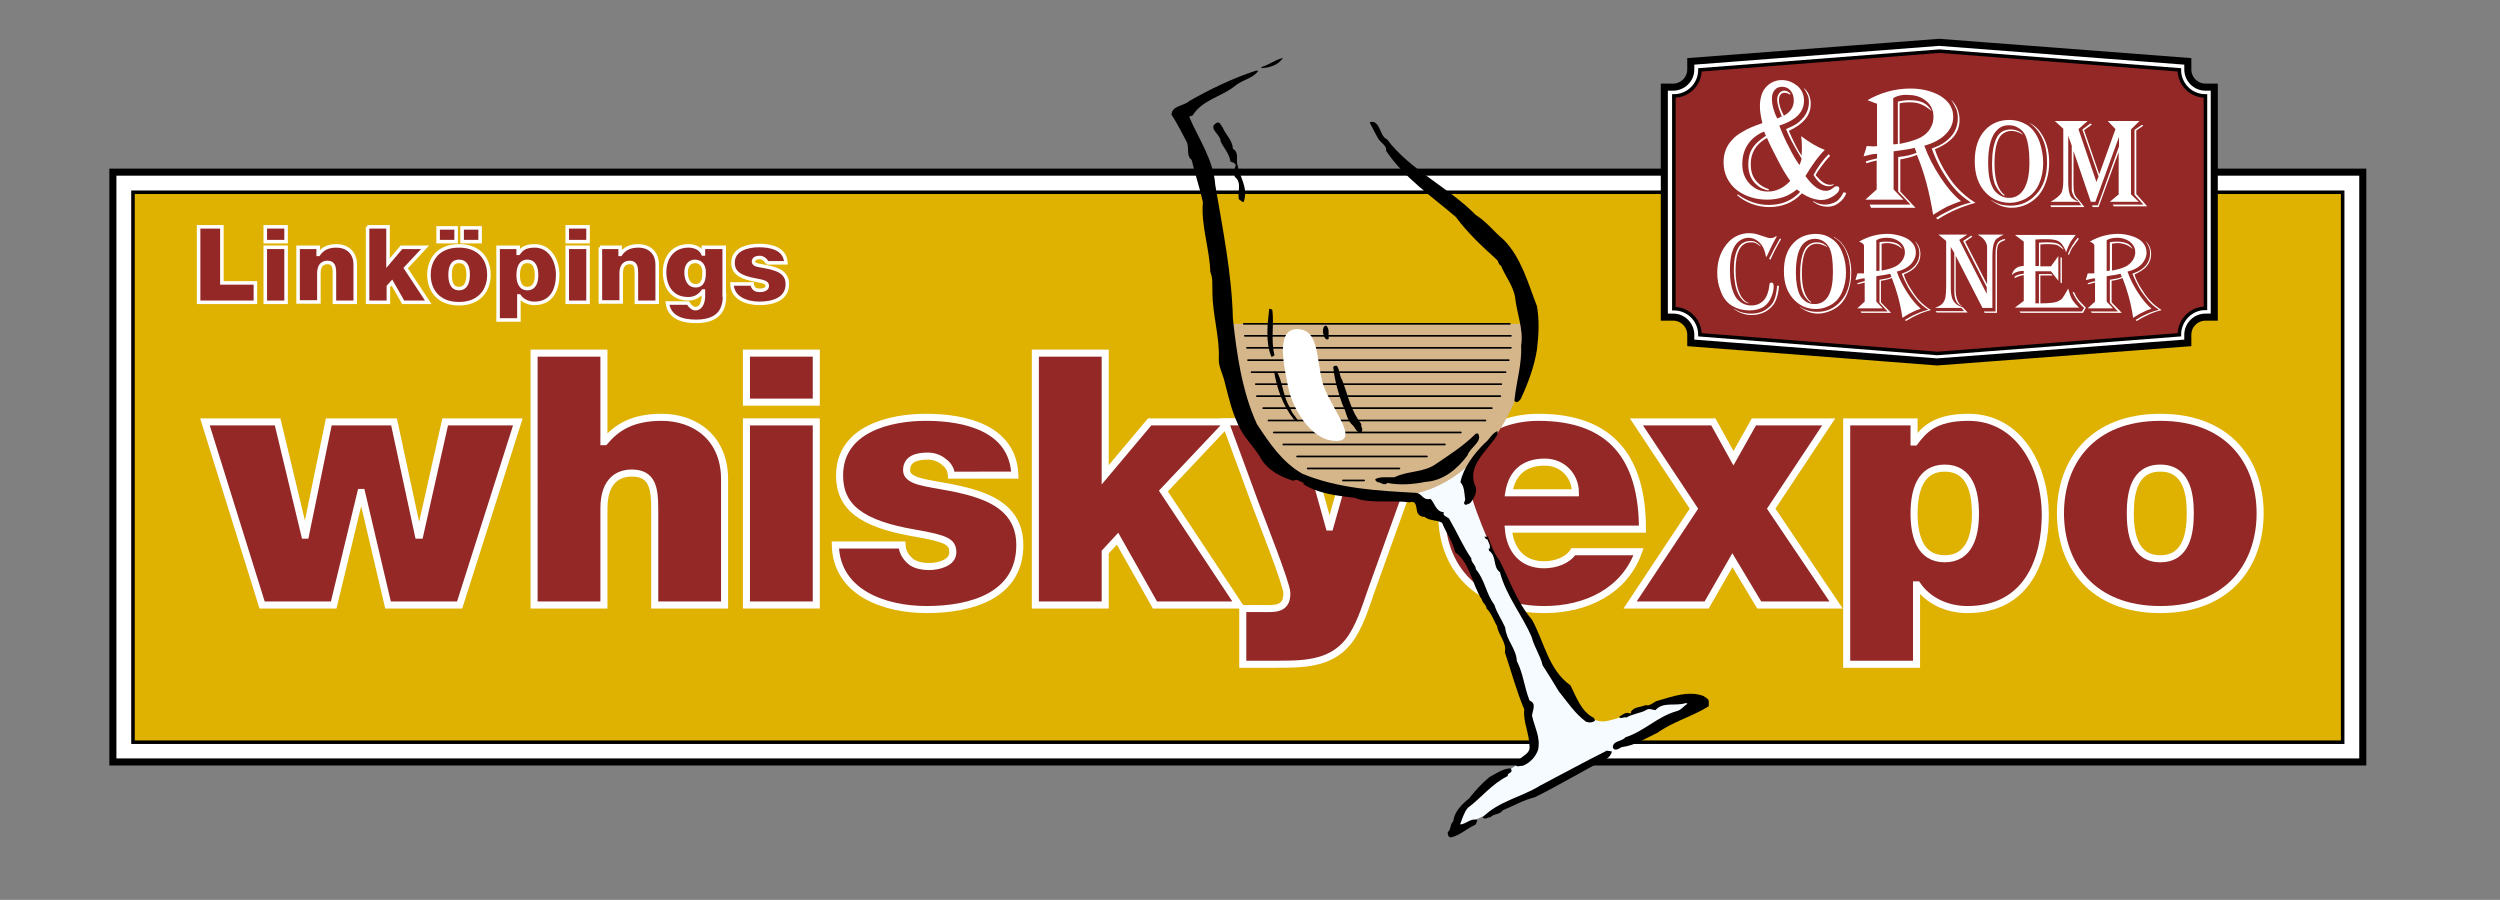
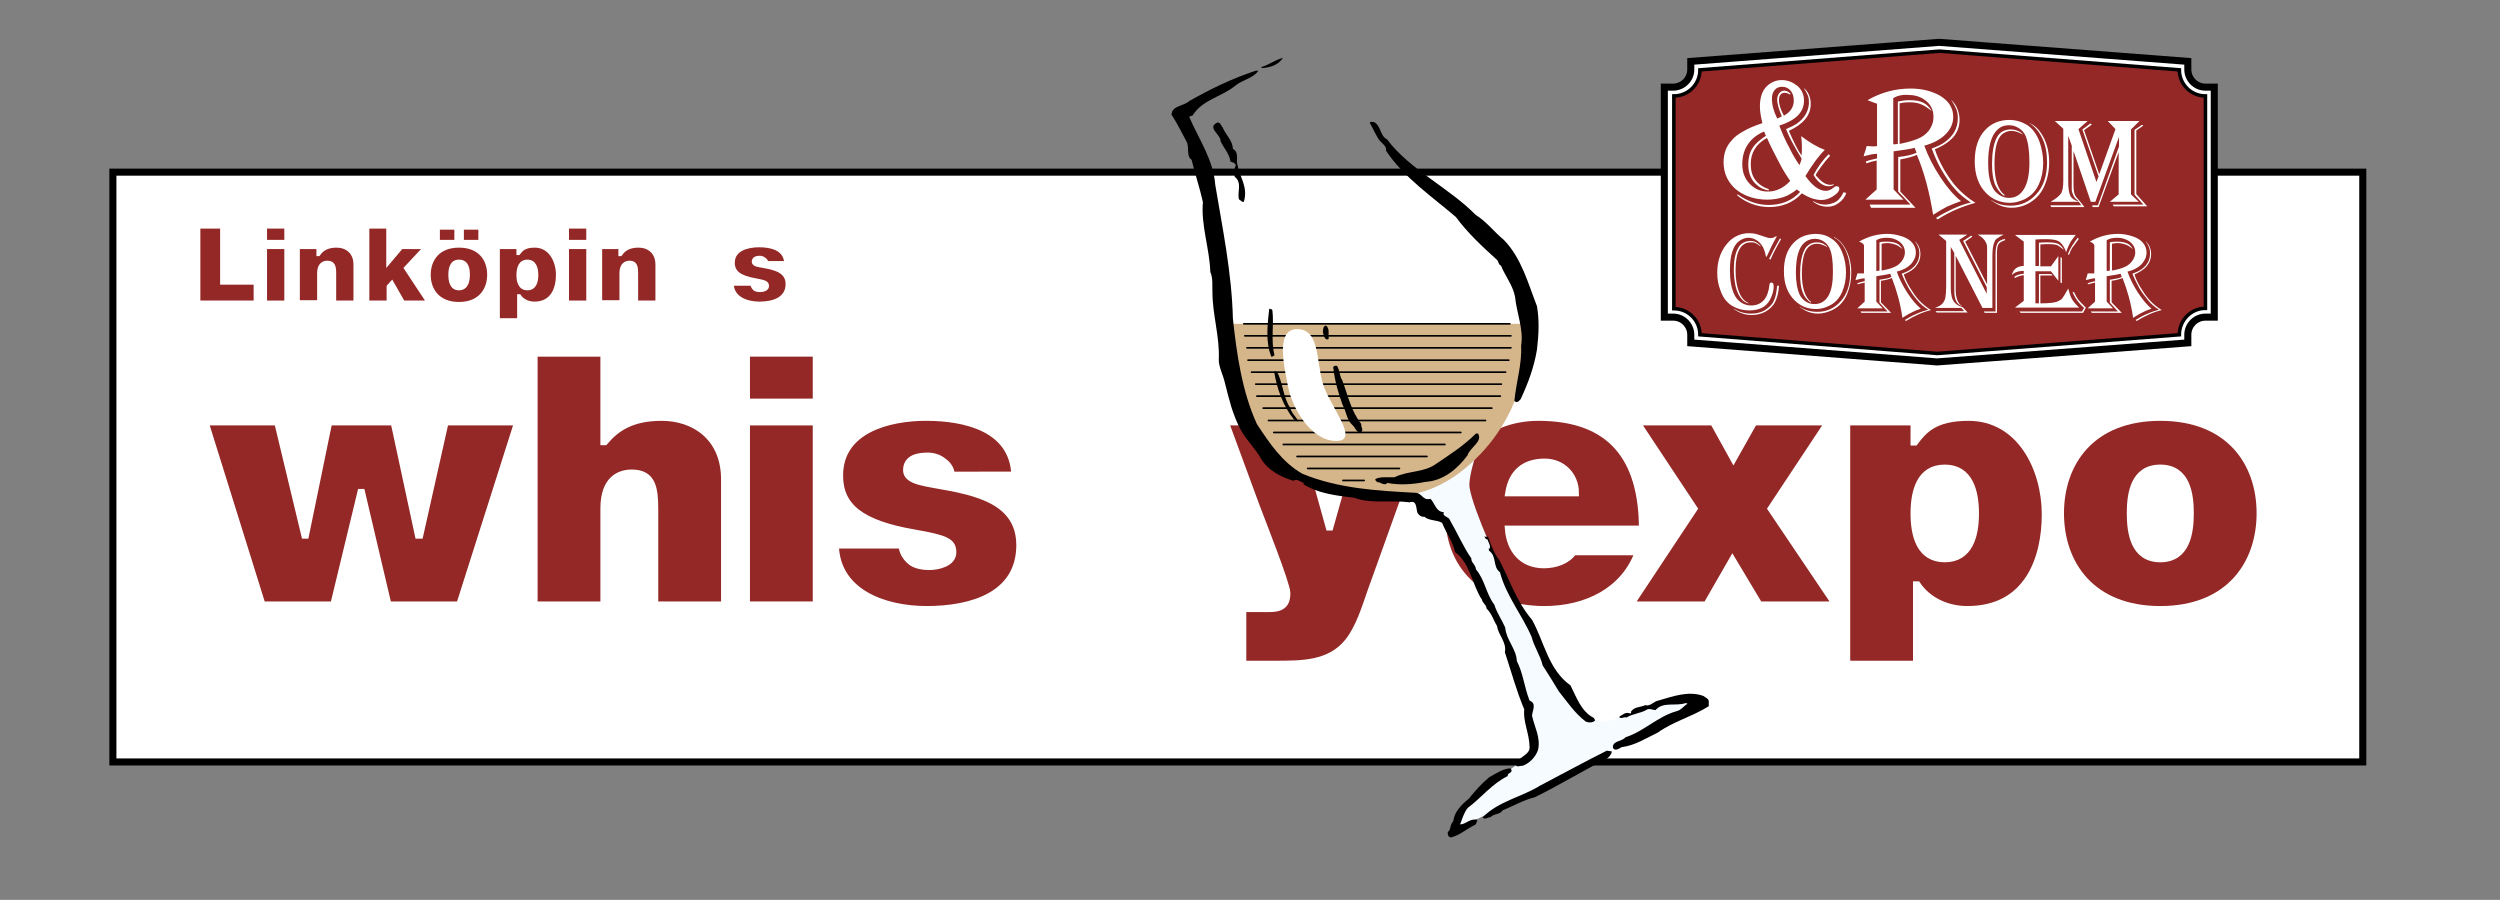
<svg xmlns="http://www.w3.org/2000/svg" x="0px" y="0px" viewBox="0 0 708.7 255.1" style="enable-background:new 0 0 708.7 255.1;" xml:space="preserve">
  <rect x="0" y="0" width="708.7" height="255.1" fill="#808080" stroke="none" />
  <style type="text/css">	.st0{display:none;}	.st1{display:inline;}	.st2{fill:#FFFFFF;stroke:#000000;stroke-width:2;}	.st3{fill:#DFB100;stroke:#000000;}	.st4{fill:#932826;stroke:#FFFFFF;stroke-width:2;}	.st5{fill:#F5FBFF;}	.st6{fill:#D5B58A;}	.st7{fill:none;stroke:#000000;stroke-width:0.482;stroke-linecap:round;}	.st8{fill:#FFFFFF;}	.st9{fill:#932826;stroke:#FFFFFF;}	.st10{fill:#FFFFFF;stroke:#000000;stroke-width:2;stroke-miterlimit:10;}	.st11{fill:#932826;stroke:#000000;}</style>
  <g id="Lager_1" class="st0">
    <g id="Lager_2" class="st1">
      <g id="Lager_3">		</g>
    </g>
  </g>
  <g id="Lager_4">
    <rect x="32" y="48.8" class="st2" width="637.8" height="167.2" />
-     <rect x="37.7" y="54.5" class="st3" width="626.4" height="155.9" />
    <g>
      <path class="st4" d="M130.3,171.5H110l-7.5-31.9h-0.2l-7.7,31.9H74.3l-16.2-51.9h20.6l7.7,32.1h0.2l6.6-32.1h18.5l6.9,32.1h0.4   l7.2-32.1h20.6L130.3,171.5z" />
      <path class="st4" d="M151.4,100.1h19.8v25.1h0.2c3.4-4,7.8-6.9,16.2-6.9c9.3,0,17.8,5.7,17.8,17.6v35.6h-19.8v-27.2   c0-6-0.7-10.2-6.5-10.2c-3.4,0-7.9,1.7-7.9,10v27.4h-19.8V100.1z" />
      <path class="st4" d="M231.4,114h-19.8v-13.9h19.8V114z M211.6,119.6h19.8v51.9h-19.8V119.6z" />
      <path class="st4" d="M269.7,134.7c-0.1-1.7-1-3-2.3-3.9c-1.2-1-2.8-1.5-4.4-1.5c-2.8,0-6,0.6-6,4c0,1.5,1.2,2.2,2.3,2.7   c3.3,1.4,10.8,1.8,17.4,4c6.6,2.1,12.4,6,12.4,14.5c0,14.4-13.8,18.3-26.4,18.3c-12.2,0-25.6-4.9-25.9-18.3h18.9   c0.1,1.8,0.9,3.3,2.4,4.6c1,0.9,2.9,1.5,5.3,1.5c2.6,0,6.7-1,6.7-4s-1.7-3.9-10.9-5.5c-15.1-2.6-21.2-7.4-21.2-16.3   c0-13.1,14.1-16.5,24.5-16.5c11.2,0,24.7,3.1,25.2,16.4H269.7z" />
-       <path class="st4" d="M293.5,100.1h19.8v34.5l12.6-15h22.4l-18.5,19.6l21.4,32.3h-23.8l-10.6-18.8l-3.5,3.8v15h-19.8V100.1z" />
      <path class="st4" d="M388.7,167.5c-1.6,4.6-3.4,10.5-6.5,14.4c-5.2,6.5-13.2,6.4-20.9,6.4h-9v-15.8h4.6c2,0,4.6,0.2,6-0.5   c1.2-0.6,1.9-1.6,1.9-3.9c0-2.5-7.6-21.6-8.7-24.6l-8.8-23.9h21.2l8.3,29.8h0.2l8.4-29.8h20.5L388.7,167.5z" />
    </g>
    <g>
      <path class="st4" d="M427.6,150c0.5,5.9,3.9,10.1,10.1,10.1c3.2,0,6.7-1.2,8.3-3.7h18.5c-4,11.2-14.9,16.4-26.7,16.4   c-16.6,0-29.1-9.8-29.1-27.1c0-15.1,11-27.4,27.4-27.4c20.6,0,29.5,11.5,29.5,31.7H427.6z M446.6,139.7c0-4.8-3.6-8.7-8.7-8.7   c-5.9,0-9.3,3.1-10.2,8.7H446.6z" />
      <path class="st4" d="M480.2,144.2l-16.3-24.6h21.8l5.7,10.3l5.8-10.3h21.2l-16.3,24.6l18.4,27.3h-21.8l-7.6-12.7l-7.3,12.7h-21.7   L480.2,144.2z" />
      <path class="st4" d="M523.5,119.6h19.1v5.7h0.2c2.5-3.3,5.5-7,15.2-7c14.7,0,21.8,14.5,21.8,27.5c0,12.2-4.7,27-22.1,27   c-5.9,0-11.2-2.6-14.2-7h-0.2v22.5h-19.8V119.6z M551.3,158.4c7.1,0,8.7-6.7,8.7-12.8c0-6.2-1.6-12.9-8.7-12.9   c-7.1,0-8.7,6.7-8.7,12.9C542.6,151.7,544.2,158.4,551.3,158.4z" />
      <path class="st4" d="M612.4,172.8c-19.5,0-28.3-12.9-28.3-27.3c0-14.4,8.8-27.2,28.3-27.2s28.3,12.8,28.3,27.2   C640.7,159.9,631.9,172.8,612.4,172.8z M612.4,132.7c-7.5,0-8.5,7.3-8.5,12.8s1,12.9,8.5,12.9s8.5-7.4,8.5-12.9   S619.9,132.7,612.4,132.7z" />
    </g>
    <g>
      <path class="st5" d="M396.1,140c0,0,6.9-0.3,12.4-3.3c5.4-3,9.6-6.9,9.6-6.9s-1.9,5.9-1.5,8.4c0.9,6.3,9.7,25,9.7,25l5.4,10.9   l5.1,9.6l3.9,8.4l7.8,10c0,0,3.6,2.7,6.3,2.4c2.7-0.3,7.4-2.2,7.4-2.2l7.7-2.9l8.7-1.2l1.8,1.5L461.2,210l-6,3.6l-31.7,16.3   l-6.3,3l-4.8,2.4l2.1-5.7l3.3-3.3l4.5-4.8l4.8-2.7l3.9-2.7c0,0,3.3-1.8,3.6-3.9c0.3-2.1-0.6-6.3-0.6-6.3l-0.6-4.8l-1.8-4.8   l-3.3-10.2l-1.5-4.5l-2.1-5.1l-7.2-14.8l-3.3-5.4l-3.9-8.1l-4.5-2.7l-3.6-3.9L396.1,140z" />
      <path class="st6" d="M346.9,91.8h86.8c0,0,1.1,21.3-14.2,37.1c-15.1,15.7-30.9,13.8-51.3,6c-2.5-0.9-5.1-2.3-7.1-4.2   c-1.6-1.6-1.5-3.7-2.9-5.4c-0.6-0.8-1.2-1.7-1.8-2.5c-1-1.3-2.6-2-3.5-3.5c-0.9-1.5-1.4-3.5-2-5.2   C348.5,106.3,346.9,91.8,346.9,91.8z" />
      <g>
        <path d="M363.7,16.4c-1.3,2-3.6,2.8-6.1,2.9l0-0.3C359.7,18.4,361.4,17,363.7,16.4z" />
        <path d="M356.7,20.1c-1.5,2.1-4.4,2.5-6.4,4.1c-3.8,3.2-9.4,4-12.2,8.5l-1,0.4c2.6,6.1,6.9,12.2,7.4,19.3c2,12,4.7,25,5,37.9    c1.1,10.2,2.6,20.7,6.8,29.9c3.5,5.3,7.1,10.8,12.9,14.1c10.2,4.2,21,4.8,32.1,5.4c1.9,0.1,2,2.3,4.2,1.7    c1.2,1.1,1.5,3.7,3.8,3.8c-0.5,1.3,1.4,1.2,1.7,2.2c2.1,3.6,3.8,7.6,6.1,10.9c-0.1,1.2,1.2,1.7,1.3,3.1c2.6,3.1,2.8,6.8,5.2,10    c0.8,2.5,2.1,4.2,3.1,6.5c0.3,3.6,3.1,5.9,3.3,9.5c1.8,3.5,2.1,7.4,3.6,11.2c2.1,0.8,0.8,2.8,0.7,4.3c0.7,3.2,2.5,6.2,1.7,9.7    c-0.7,2-2.4,3.8-4.4,4.5c-0.6-0.1-1.4,0.4-1.9-0.1c0.3-2.5,4.2-2.8,3.9-5.4c-0.1-3.8-1.9-7.1-1.5-10.5    c-2.2-5.2-3.7-10.8-5.5-16.2c0.6-2.8-1.9-4.9-2.2-7.4c-1-1.6-1.5-3.6-3-5c0-1-1.1-1.5-1.3-2.5c-2.8-4.2-3.2-10.2-7.6-13.5    c-0.7-3.1-2.6-5.5-3.7-8.3c-1.6-0.9-3.6-0.5-5-1.7c-0.8,0.1-1.6-0.4-2-1.2c-0.4-1.2-0.1-3.6-2.2-2.9c-5-0.7-11.1,0.5-15.7-1.3    c-5.1-0.6-10.3-1.2-14.5-3.9l0.3-0.3c-1.1-0.2-2.1-1.4-3-0.6c-3.4-1-7.3-2.9-9.3-6.4c-1.6-2.9-4.1-5.1-5.7-8.1    c-1.1-2-1.9-4.2-2.6-6.3c-0.7-2.3-1.3-4.7-1.9-7.1c-0.4-1.9-1.8-4.6-1.7-6.5c0.3-6.4-1.8-12.7-1.8-19.1c-0.1-1.9,0.2-3.9-0.6-5.7    c-0.2-6.6-2.7-13.3-2.1-19.8c-0.9-4.1-2.2-7.8-3.2-12c-1.5-1-0.7-3.3-1.3-4.9c-1.4-2.6-2.7-5.3-4.4-7.9c0.1-2.6,3.5-2.4,5.1-3.9    c6-3.4,12.2-6.4,18.9-8.6L356.7,20.1z" />
        <path d="M346.6,36.1c0.8,2.1,2.8,3.6,2.9,6.1c1.7,0.9,1,2.9,1.2,4.1c0.7,4,3.2,6.7,1.9,10.9c-0.6,0.2-0.9-0.5-1.4-0.7    c-0.5-2.2,1-4.7-1.2-6.4c-0.1-1.1-0.2-2.2,0.3-3.1c0-0.8-0.9-1-1.5-1.2c-0.3-2.3-1.9-3.8-2.8-5.8c0.1-1.9-4.1-3.9-0.8-5.3    C346.1,34.8,346.2,35.8,346.6,36.1z" />
        <path d="M393.2,39.5c6.3,8.5,17.8,13.9,25.1,21.4c3.2,2,5.1,4.7,8,7.1c5,5.1,6.9,12.4,9.4,18.8c0.7,4.1,0.5,8,0,12.3    c-0.8,4.9-2.5,9.5-4.6,14c-0.4,0.5-0.9,1.1-1.5,0.8l-0.3-0.3c0.5-5.2,2.2-10.5,1.9-15.6c0.8-4.5-1.3-9.4-1.7-13.8    c-0.6-3.3-2.8-5.9-4-8.9c-0.8-0.3-0.6-1.2-1.2-1.7c-4.2-3.8-8.2-7.5-11.6-12.1c-6.4-5.5-14.9-11.3-19.8-18.8    c0.4-1.4-1.8-2.4-2.3-3.6c-0.8-1.3-1.5-2.9-2.2-4.1c-0.3-0.7,0.8-0.4,1.1-0.4C391.5,35.6,391.2,38.6,393.2,39.5z" />
        <path d="M360.7,88c0.5,4.1-0.5,8.5,0.6,12.7c-0.3,0.2-0.6,0.5-0.9,0.4c-1.7-4.1-1.1-9.1-0.6-13.6C360.1,87.7,360.6,87.5,360.7,88    z" />
        <path d="M376.7,96c-1.1,0.9-1.5-1.1-1.7-1.9c0.1-0.6,0-1.7,0.9-1.8C377.1,93.2,376.4,95,376.7,96z" />
        <path d="M362.4,106.2c1.3,2.9,1.5,6.8,3.4,9.5c0.3,1.5,1.7,2.4,2.2,3.8l-1.2-0.6c-3-3.7-4.8-8.6-5.6-13.5    C361.7,105,362.2,105.7,362.4,106.2z" />
        <path d="M380.5,107.8c1.6,4.2,2.5,8.8,5.4,12.4c-0.2,0.9,0.8,1.6-0.1,2.4c-1.3,0.1-1.6-1.4-2.4-2.1c-1.7-1.5-1.7-3.8-2.8-5.7    c-1.2-3.3-2.2-6.8-2.6-10.3c-0.3-0.7,0.5-0.9,1-0.8C379.8,104.9,379.7,106.6,380.5,107.8z" />
-         <path d="M424.5,123.2c-2.8,4.7-9.1,8.9-6.1,15c0.2,1.8-0.6,3.1-1.6,4.4c-0.5,0.2-0.9,0.5-1.4,0.5c-0.9-0.5,0.2-1.1-0.1-1.8    c-0.2-1.7-0.2-3.4-1.3-4.6c0.8-4,3.7-7.9,6.8-11c1.5-1.1,2-2.8,3.7-3.5L424.5,123.2z" />
        <path d="M419,122.9c1.4,2.3-2.3,3.9-3,6.2c-2.9,3.9-6.9,7.2-11.9,7.5c-3.4,0.7-7.4,1-10.8,0.3c-0.9,1-1.9-0.3-2.8-0.2    c-0.3-0.3-0.7-0.4-0.6-0.9c1.5-0.8,3.7-0.4,5.4-0.5c3.8-1.9,8.4-1.3,11.8-3.8c4-2.7,7.9-5.2,11.3-8.6L419,122.9z" />
        <path d="M421.3,152.3c0.1-0.2,0.3-0.2,0.5-0.2c0.9,2.4,1.7,4.8,3.3,6.8c2.9,5.6,4.9,11.8,9.2,16.8c3.5,6.3,4.6,14.1,10.9,18.6    c1.7,3.3,3,7.4,6.6,9.2l0.4,0.7c-0.6,0.7-1.7,0.7-2.6,0.4c-3.2-2.4-5.2-5.5-7.7-8.6c-1.5-2.5-3-4.9-4.6-7.4    c-0.6-2.7-2.4-5.2-3.1-8c-2.7-6.3-7.2-11.6-9-18.4c-2.1-1.5-0.8-4.5-3.1-6.1l-0.1-0.7c0.1,0.1,0.1,0.2,0.3,0.1    c0.3-1-0.4-1.9-0.7-2.7c-0.3,0.3-0.6-0.3-0.8-0.7C421.1,152,421.1,152.2,421.3,152.3z" />
        <path d="M484.4,198.7l0,1.5c-4.6,2.9-10,4.3-14.5,7.5c-3.4,1.6-6.3,3.6-10.2,4.1c-0.8,0.5-2.2,1.3-2.5,0c0.1-1.9,2.5-1.5,3.6-2.8    c5.3-1.7,9.1-5.9,14.5-7.4c1.3-0.3,2-1.5,3.1-2.1l-0.5-0.2c-3,1-6.4-0.5-8.6,2c-0.8,0-1.7-0.6-2.5-0.1c-1.6,1-4,1.1-5.7,2.2    c-0.8-0.3-1.7,0.6-2.1-0.2c0.7-0.4,1.9-1.6,3.2-0.9l0.2-0.3l-0.1-0.2c1-1.5,2.5-1.2,4.1-1.9c1.5,0.4,2.4-1.1,3.7-1.3    c3.9-1.1,8.5-2.9,12.8-1.3C483.5,197.8,484.2,197.9,484.4,198.7z" />
        <path d="M456.9,213c0,0.7-0.6,1.5-1.3,2c-6.9,3.5-13.6,7.6-20.5,11c-3.3,0.8-6.1,2.5-9.1,3.7c-0.8,1.3-2.6,0.9-3.5,2    c-0.6-0.2-1.6,0.9-2.2,0c4.5-4.6,11-5.7,16.3-9c6.3-3.3,12.5-6.7,18.9-9.9L456.9,213z" />
        <path d="M428.5,218.3c0.1,1-1.2,0.7-1.1,1.7c-4.5,2.2-7.5,6.2-11.3,9c-1.1,1.3-1.6,3.2-2.2,4.7c1.7,0,2.8-1.8,4.9-1.3    c-0.2,0.5-0.2,1.4-1,1.6c-2.2,1.1-4.2,2.9-6.5,3.4c-0.8-0.1-0.9-0.8-0.9-1.5c1-0.7,0.6-2.3,1.6-3.1c0.2-2.6,2.4-4.8,4.4-6.4    c1.7-2.1,3.5-4.2,5.8-6.1c1.9-1,3.8-2.4,6-2.5L428.5,218.3z" />
      </g>
      <line class="st7" x1="352.6" y1="91.8" x2="428" y2="91.8" />
      <line class="st7" x1="352.9" y1="95.2" x2="428.3" y2="95.2" />
      <line class="st7" x1="353.5" y1="98.6" x2="428.3" y2="98.6" />
      <line class="st7" x1="353.8" y1="102.1" x2="427.7" y2="102.1" />
      <line class="st7" x1="354.8" y1="105.5" x2="426.8" y2="105.5" />
      <line class="st7" x1="356" y1="108.9" x2="425.6" y2="108.9" />
      <line class="st7" x1="356.3" y1="112.3" x2="425.3" y2="112.3" />
      <line class="st7" x1="358.1" y1="115.7" x2="422.9" y2="115.7" />
      <line class="st7" x1="359.6" y1="119.2" x2="421.1" y2="119.2" />
      <line class="st7" x1="361.1" y1="122.6" x2="414.1" y2="122.6" />
      <line class="st7" x1="363.8" y1="126" x2="409.6" y2="126" />
      <line class="st7" x1="367.7" y1="129.4" x2="404.5" y2="129.4" />
      <line class="st7" x1="370.7" y1="132.8" x2="396.7" y2="132.8" />
      <line class="st7" x1="380.7" y1="136.2" x2="386.7" y2="136.2" />
      <path class="st8" d="M367.7,93.3c6.3,0,5.4,8.4,7.2,15.1c1.8,6.6,10.9,16.6,3.9,16.6c-7.2,0-12.4-9.3-13.6-15.1   C364.1,104.2,361.4,93.3,367.7,93.3z" />
    </g>
    <g>
      <path class="st9" d="M56.3,64.3h6.6v15.9h9.5v5.5H56.3V64.3z" />
      <path class="st9" d="M81.1,68.5h-5.9v-4.2h5.9V68.5z M75.2,70.1h5.9v15.6h-5.9V70.1z" />
      <path class="st9" d="M84.5,70.1h5.7v2h0.1c1.1-1.6,2.7-2.4,5.1-2.4c2.8,0,5.3,1.7,5.3,5.3v10.7h-5.9v-8.2c0-1.8-0.2-3.1-2-3.1   c-1,0-2.4,0.5-2.4,3v8.2h-5.9V70.1z" />
      <path class="st9" d="M104.1,64.3h5.9v10.3l3.8-4.5h6.7L115,76l6.4,9.7h-7.1l-3.2-5.6l-1,1.1v4.5h-5.9V64.3z" />
      <path class="st9" d="M130.1,86.1c-5.9,0-8.5-3.9-8.5-8.2c0-4.3,2.6-8.2,8.5-8.2s8.5,3.8,8.5,8.2C138.6,82.2,136,86.1,130.1,86.1z    M124.2,64.6h5.1v3.9h-5.1V64.6z M130.1,74.1c-2.2,0-2.5,2.2-2.5,3.8s0.3,3.9,2.5,3.9s2.6-2.2,2.6-3.9S132.4,74.1,130.1,74.1z    M131,64.6h5.1v3.9H131V64.6z" />
      <path class="st9" d="M141.2,70.1h5.7v1.7h0.1c0.8-1,1.6-2.1,4.6-2.1c4.4,0,6.5,4.3,6.5,8.2c0,3.7-1.4,8.1-6.6,8.1   c-1.8,0-3.4-0.8-4.3-2.1h-0.1v6.8h-5.9V70.1z M149.5,81.8c2.1,0,2.6-2,2.6-3.8c0-1.9-0.5-3.9-2.6-3.9c-2.1,0-2.6,2-2.6,3.9   C146.9,79.8,147.4,81.8,149.5,81.8z" />
      <path class="st9" d="M166.7,68.5h-5.9v-4.2h5.9V68.5z M160.8,70.1h5.9v15.6h-5.9V70.1z" />
      <path class="st9" d="M170.1,70.1h5.7v2h0.1c1.1-1.6,2.7-2.4,5.1-2.4c2.8,0,5.3,1.7,5.3,5.3v10.7h-5.9v-8.2c0-1.8-0.2-3.1-1.9-3.1   c-1,0-2.4,0.5-2.4,3v8.2h-5.9V70.1z" />
-       <path class="st9" d="M205.4,83.7c0,3.1-0.8,7.4-8.1,7.4c-3.7,0-7.6-1-8.1-5.2h5.9c0.1,0.1,0.2,0.4,0.3,0.5c0.4,0.5,1,1.1,1.7,1.1   c1.9,0,2.3-2.3,2.3-3.6v-1.4h-0.1c-1,1.4-2.4,2.2-4.2,2.2c-4.6,0-6.7-3.4-6.7-7.6c0-4,2.3-7.4,6.8-7.4c1.7,0,3.4,0.7,4.1,2.3h0.1   v-1.9h5.9V83.7z M197.2,81c2.2,0,2.4-2.1,2.4-3.8c0-1.7-0.8-3.1-2.6-3.1c-1.7,0-2.5,1.4-2.5,3.1C194.5,78.9,195.1,81,197.2,81z" />
      <path class="st9" d="M217.4,74.7c0-0.5-0.3-0.9-0.7-1.2c-0.4-0.3-0.8-0.5-1.3-0.5c-0.8,0-1.8,0.2-1.8,1.2c0,0.4,0.4,0.7,0.7,0.8   c1,0.4,3.2,0.5,5.2,1.2c2,0.6,3.7,1.8,3.7,4.3c0,4.3-4.1,5.5-7.9,5.5c-3.7,0-7.7-1.5-7.8-5.5h5.7c0,0.5,0.3,1,0.7,1.4   c0.3,0.3,0.9,0.4,1.6,0.4c0.8,0,2-0.3,2-1.2s-0.5-1.2-3.3-1.7c-4.5-0.8-6.4-2.2-6.4-4.9c0-3.9,4.2-4.9,7.4-4.9   c3.4,0,7.4,0.9,7.6,4.9H217.4z" />
    </g>
    <g>
      <g>
        <path class="st10" d="M479.3,97.2v-2.3c0-2.7-2.2-5-5-5h-2.5V24.7h2.5c2.7,0,5-2.2,5-5v-2.3l70.4-5.4l70.5,5.4v2.3    c0,2.7,2.2,5,5,5h2.5v65.2h-2.5c-2.7,0-5,2.2-5,5v2.3l-71.1,5.4L479.3,97.2z" />
        <path class="st11" d="M617.8,94.9l-68.6,5.3l-67.3-5.3c0-4.1-3.3-7.4-7.4-7.4V27.2c4.1,0,7.4-3.3,7.4-7.4l67.9-5.3l68,5.3    c0,4.1,3.3,7.4,7.4,7.4v60.2C621.1,87.4,617.8,90.8,617.8,94.9z" />
      </g>
      <g>
        <g>
          <path class="st8" d="M503.7,67c-1.1,1.9-2,3.8-2.9,5.8l-0.2-0.1c-0.2-1.2-0.6-2.3-1.1-3.1c-0.4-0.6-1-1.2-1.7-1.6     c-0.7-0.4-1.4-0.6-2.2-0.6c-1,0-1.9,0.4-2.8,1.1c-1.6,1.4-2.4,4-2.4,8.1c0,2.9,0.4,5.2,1.3,7c0.4,0.9,1.1,1.6,1.8,2.1     c0.9,0.6,1.8,0.9,2.9,0.9c1.5,0,2.7-0.5,3.6-1.5c0.9-1,1.4-2.5,1.6-4.3c0-0.5,0.2-0.7,0.6-0.7c0.4,0,0.6,0.4,0.6,1.1     c0,0.9-0.2,1.8-0.6,2.8c-0.5,1.3-1.2,2.3-2.3,3c-1.1,0.7-2.5,1-4,1c-1.8,0-3.3-0.4-4.7-1.2c-1.6-0.9-2.8-2.4-3.5-4.5     c-0.6-1.5-0.9-3.2-0.9-5c0-3.7,1.2-6.7,3.5-9c1.5-1.4,3.4-2.2,5.6-2.2c0.7,0,1.3,0.1,1.8,0.2s1.2,0.4,2.2,0.7     c0.8,0.3,1.5,0.5,2,0.5c0.6,0,1.1-0.2,1.5-0.5L503.7,67z M504.3,81c-0.1,1.9-0.5,3.4-1.1,4.6c-0.6,1.2-1.6,2.1-2.8,2.8     c-1.2,0.6-2.4,0.9-3.9,0.9c-1.8,0-3.5-0.6-5-1.7v-0.1c1.4,0.9,3,1.4,4.9,1.4c1.9,0,3.5-0.5,4.8-1.6c0.9-0.7,1.5-1.5,1.8-2.4     c0.4-0.9,0.6-2.2,0.8-3.9L504.3,81z M499,69.8c-0.6-0.5-1.1-0.8-1.4-0.9c-0.4-0.2-0.8-0.2-1.3-0.2c-2.8,0-4.3,2.6-4.3,7.9     c0,2.5,0.3,4.5,1,6.2c0.6,1.6,1.6,2.7,2.7,3.1V86c-0.6-0.1-1.2-0.4-1.7-0.9c-0.9-0.9-1.6-2.2-2-4c-0.3-1.5-0.5-3-0.5-4.6     c0-2.7,0.4-4.8,1.3-6.3c0.3-0.6,0.8-1.1,1.4-1.4c0.6-0.3,1.2-0.5,2-0.5c0.6,0,1.1,0.1,1.5,0.3c0.4,0.2,0.9,0.6,1.4,1.1V69.8z      M504.9,67.8c-1.3,2.2-2.3,4.2-3,5.8l-0.4-0.2c0.7-1.5,1.7-3.4,2.9-5.5l0.2-0.3L504.9,67.8z" />
          <path class="st8" d="M514.6,66.3c1.7,0,3.2,0.4,4.5,1.3c1.5,0.9,2.6,2.4,3.3,4.4c0.6,1.6,0.9,3.4,0.9,5.3c0,2-0.4,3.8-1.1,5.5     c-0.8,1.8-2,3.1-3.7,3.9c-1.2,0.6-2.4,0.9-3.7,0.9c-2.4,0-4.4-0.8-6.1-2.5c-2-2-3-4.7-3-8.2c0-3.5,0.9-6.1,2.7-8     C510,67.2,512,66.4,514.6,66.3z M514.5,67.7c-1.2,0-2.2,0.4-3,1.1c-1.6,1.4-2.4,4.2-2.4,8.5c0,2.7,0.4,4.8,1.1,6.3     c0.4,0.8,1,1.4,1.7,1.9c0.8,0.5,1.6,0.7,2.5,0.7c1.7,0,3-0.8,3.9-2.3c0.9-1.6,1.3-3.8,1.3-6.8c0-3.1-0.3-5.4-1-6.8     c-0.4-0.8-0.9-1.4-1.7-1.9C516.3,68,515.5,67.7,514.5,67.7z M519.8,67.1c1.1,0.6,2.1,1.4,2.8,2.5c1.4,2.1,2.2,4.6,2.2,7.6     c0,2.3-0.4,4.3-1.2,6.2c-0.9,2.1-2.3,3.6-4.2,4.5c-1.3,0.6-2.6,1-4,1c-1.9,0-3.6-0.6-5.2-1.9v-0.1c1.3,1,3,1.5,5,1.5     c2.6,0,4.8-1,6.5-2.9c1.9-2,2.8-4.8,2.8-8.2c0-2.3-0.4-4.3-1.2-6.1c-0.8-1.8-1.9-3.1-3.4-3.9V67.1z M518.1,70.1     c-1.2-0.7-2.2-1-3-1c-1,0-1.8,0.3-2.5,1c-1.2,1.2-1.8,3.7-1.8,7.5c0,4,0.9,6.7,2.6,8l-0.1,0.2c-1.1-0.8-1.9-1.8-2.3-3     c-0.5-1.2-0.7-2.9-0.7-5.1c0-2.9,0.4-5.2,1.2-6.8c0.3-0.7,0.8-1.2,1.4-1.6c0.6-0.4,1.3-0.6,2.1-0.6c0.7,0,1.3,0.1,1.9,0.4     C517.4,69.4,517.8,69.7,518.1,70.1z" />
          <path class="st8" d="M527,68.5c2.6-1.5,5.3-2.2,8.1-2.2c1.2,0,2.3,0.2,3.4,0.5s2,0.7,2.7,1.2c1.3,1,1.9,2.2,1.9,3.6     c0,1.2-0.5,2.3-1.4,3.3c-1,1-2.3,1.7-4,2.1c0.7,2,1.7,4,3,6c1.3,2,2.6,3.5,3.8,4.5c-1.1,0.4-1.9,0.7-2.6,1.1     c-0.7,0.3-1.5,0.8-2.6,1.5c-0.6-4.2-1.7-8-3-11.3c-0.7,0.3-1.7,0.6-3.1,0.8v6.1l2.9,3h-8.4l-0.3-0.4h7.7l-2.3-2.5v-6.5     c1.4-0.2,2.6-0.4,3.4-0.8c-0.1-0.1-0.1-0.3-0.2-0.5c-0.1-0.1-0.1-0.3-0.1-0.4c-0.7,0.2-2,0.4-4,0.7v7.2l1.8,1.9h-7.2l2.1-1.9     v-5.4c-0.7,0.2-1.4,0.3-2,0.5l-0.1-0.3c0.5-0.2,1.2-0.4,2.1-0.6v-0.8c-0.7,0-1.5,0.2-2.6,0.5c0-0.1,0.1-0.5,0.3-1.1     c0,0,0.1-0.3,0.2-0.7l0-0.1c0.5,0,0.9,0,1.1,0c0.3,0,0.6,0,0.8,0v-8C528.2,69,527.6,68.7,527,68.5z M531.9,68.1v8.7     c0.3,0,0.6,0,0.9-0.1v-8c0.6-0.2,1.3-0.2,2.2-0.2c1.1,0,2,0.2,2.7,0.5c0.7,0.3,1.2,0.9,1.6,1.6c-0.8-0.7-1.5-1.1-2.1-1.3     c-0.6-0.2-1.4-0.4-2.2-0.4c-0.6,0-1.1,0.1-1.6,0.2v7.6c1.7-0.3,3-0.7,4-1.2c0.9-0.5,1.5-1.1,2-1.9c0.4-0.7,0.6-1.4,0.6-2     c0-1.4-0.6-2.4-1.7-3.2c-0.9-0.6-2-1-3.3-1C533.6,67.4,532.7,67.6,531.9,68.1z M539.7,77.8c0.3,1.1,0.9,2.4,1.7,3.7     c0.8,1.3,1.6,2.5,2.5,3.5c1,1.1,2.2,2.1,3.5,2.9c-2.5,0.6-4.8,1.7-7.1,3.1l-0.3-0.3c1-0.6,2-1.2,3.2-1.7     c1.1-0.5,2.3-0.9,3.4-1.2c-1.2-0.8-2.2-1.6-3-2.6c-0.8-0.9-1.7-2.1-2.6-3.6c-0.6-1.1-1.3-2.5-1.9-4c1.1-0.4,1.9-0.8,2.5-1.2     c1.7-1.2,2.5-2.7,2.5-4.6c0-0.6-0.1-1.2-0.3-1.7c-0.2-0.5-0.5-1.1-1-1.8c0.5,0.5,0.9,1,1.2,1.7c0.3,0.7,0.4,1.4,0.4,2.1     c0,1.2-0.4,2.3-1.2,3.3C542.5,76.4,541.3,77.1,539.7,77.8z" />
          <path class="st8" d="M564.7,87.3H562l-7.6-14.8v8.8l0,0.8c0,2.3,0.6,3.9,1.7,4.6l0.1,0.1c-0.8-0.3-1.4-0.8-1.7-1.5     c-0.4-0.8-0.5-1.8-0.5-3.2l0-1.5v-8.9L553,70v9.3c0,1.8,0,3.1,0.1,3.8s0.2,1.4,0.5,1.9c0.5,1,1.4,1.7,2.8,2.1l1.4,1.5H549     l-0.3-0.4h8.1l-0.8-0.9h-7.5c1-0.4,1.8-0.8,2.2-1.3c0.4-0.5,0.7-1.1,0.8-1.8s0.2-1.7,0.2-2.9v-13l-2.2-1.8h8.2l-2.3,1.5     l7.8,15.3v-1.9l-6.7-13.1l2.3-1.5l0.3,0.3l-2,1.4l6.2,12.1V73c0-1.7,0-2.7,0-3.1c0-0.3-0.1-0.7-0.3-1.1     c-0.4-0.9-1.2-1.7-2.4-2.3h7.4c-1,0.5-1.6,0.9-2,1.2c-0.4,0.3-0.6,0.8-0.8,1.4c-0.3,0.9-0.4,2.2-0.4,3.9V87.3z M568.5,67.7     l-0.3,0.5c-0.8,0.2-1.4,0.6-1.7,1.1c-0.3,0.5-0.4,1.4-0.4,2.7v16.7h-3.5l-0.2-0.4h3.3V72.1c0-1.5,0.2-2.6,0.6-3.2     C566.6,68.3,567.4,67.9,568.5,67.7z" />
          <path class="st8" d="M588.5,66.5c-0.8,1-1.4,1.8-1.7,2.4c-0.3,0.6-0.7,1.4-1.1,2.6c-0.1-0.2-0.2-0.4-0.2-0.6     c-0.6-1.3-1.2-2.1-1.9-2.5c-0.7-0.4-1.9-0.6-3.5-0.6c-0.9,0-1.9,0-3.1,0.1v7.5h1v-6.6c0.8-0.1,1.6-0.1,2.4-0.1     c1.3,0,2.3,0.1,3,0.4c0.6,0.3,1.2,0.9,1.7,1.7c-0.2-0.1-0.3-0.2-0.3-0.2c-0.9-0.7-1.5-1.1-1.9-1.2c-0.4-0.1-1.2-0.2-2.3-0.2     c-0.3,0-1.1,0-2.2,0.1v6.2h3l2.1-2.9v7l-2.1-2.7h-4.4v9.1h1v-8.3h3.5l0.4,0.4h-3.5v7.9c2.6,0,4.3-0.2,5-0.6     c0.6-0.3,1-0.5,1.2-0.8c0.2-0.2,0.8-1.2,1.7-2.8c0.3,1.2,0.6,2.1,1,2.9c0.4,0.7,1.1,1.6,2.1,2.5h-18.2l2.5-1.9V78     c-0.9,0.1-1.7,0.4-2.5,0.8l-0.2-0.3c0.6-0.5,1.5-0.8,2.7-0.9v-0.8c-0.2,0-0.3,0-0.4,0c-0.5,0-1,0.1-1.6,0.3     c-0.6,0.2-1,0.5-1.4,0.9c0.4-1.7,1.6-2.6,3.4-2.6v-6.9l-2.5-1.9H588.5z M591.3,87.2l-0.8,1.5h-17.7l-0.3-0.4h17.7l0.6-1     c-1.6-1.4-2.7-3-3.3-4.6l0.5,0.2c0.4,0.9,0.8,1.6,1.2,2.1C589.6,85.5,590.3,86.2,591.3,87.2z M584.5,73.1v7.2l-0.4-0.2v-7.2     L584.5,73.1z M589.3,67.7c-0.9,1.3-1.5,2.1-1.9,2.6c-0.3,0.5-0.6,1.2-0.9,2l-0.3-0.3c0.7-1.7,1.7-3.2,2.8-4.6L589.3,67.7z" />
          <path class="st8" d="M592.4,68.5c2.6-1.5,5.3-2.2,8.1-2.2c1.2,0,2.3,0.2,3.4,0.5s2,0.7,2.7,1.2c1.3,1,1.9,2.2,1.9,3.6     c0,1.2-0.5,2.3-1.4,3.3c-1,1-2.3,1.7-4,2.1c0.7,2,1.7,4,3,6c1.3,2,2.6,3.5,3.8,4.5c-1.1,0.4-1.9,0.7-2.6,1.1     c-0.7,0.3-1.5,0.8-2.6,1.5c-0.6-4.2-1.7-8-3-11.3c-0.7,0.3-1.7,0.6-3.1,0.8v6.1l2.9,3H593l-0.3-0.4h7.7l-2.3-2.5v-6.5     c1.4-0.2,2.6-0.4,3.4-0.8c-0.1-0.1-0.1-0.3-0.2-0.5c-0.1-0.1-0.1-0.3-0.1-0.4c-0.7,0.2-2,0.4-4,0.7v7.2l1.8,1.9h-7.2l2.1-1.9     v-5.4c-0.7,0.2-1.4,0.3-2,0.5l-0.1-0.3c0.5-0.2,1.2-0.4,2.1-0.6v-0.8c-0.7,0-1.5,0.2-2.6,0.5c0-0.1,0.1-0.5,0.3-1.1     c0,0,0.1-0.3,0.2-0.7l0-0.1c0.5,0,0.9,0,1.1,0c0.3,0,0.6,0,0.8,0v-8C593.5,69,593,68.7,592.4,68.5z M597.2,68.1v8.7     c0.3,0,0.6,0,0.9-0.1v-8c0.6-0.2,1.3-0.2,2.2-0.2c1.1,0,2,0.2,2.7,0.5c0.7,0.3,1.2,0.9,1.6,1.6c-0.8-0.7-1.5-1.1-2.1-1.3     c-0.6-0.2-1.4-0.4-2.2-0.4c-0.6,0-1.1,0.1-1.6,0.2v7.6c1.7-0.3,3-0.7,4-1.2c0.9-0.5,1.5-1.1,2-1.9c0.4-0.7,0.6-1.4,0.6-2     c0-1.4-0.6-2.4-1.7-3.2c-0.9-0.6-2-1-3.3-1C599,67.4,598,67.6,597.2,68.1z M605.1,77.8c0.3,1.1,0.9,2.4,1.7,3.7     c0.8,1.3,1.6,2.5,2.5,3.5c1,1.1,2.2,2.1,3.5,2.9c-2.5,0.6-4.8,1.7-7.1,3.1l-0.3-0.3c1-0.6,2-1.2,3.2-1.7     c1.1-0.5,2.3-0.9,3.4-1.2c-1.2-0.8-2.2-1.6-3-2.6s-1.7-2.1-2.6-3.6c-0.6-1.1-1.3-2.5-1.9-4c1.1-0.4,1.9-0.8,2.5-1.2     c1.7-1.2,2.5-2.7,2.5-4.6c0-0.6-0.1-1.2-0.3-1.7c-0.2-0.5-0.5-1.1-1-1.8c0.5,0.5,0.9,1,1.2,1.7c0.3,0.7,0.4,1.4,0.4,2.1     c0,1.2-0.4,2.3-1.2,3.3C607.8,76.4,606.6,77.1,605.1,77.8z" />
        </g>
        <g>
          <path class="st8" d="M499.6,34.9c-0.4-1.7-0.7-3.2-0.7-4.7c0-2.5,0.6-4.4,1.9-5.7c1.2-1.2,2.7-1.8,4.3-1.8     c1.7,0,3.1,0.6,4.5,1.7c1.2,1.1,1.8,2.5,1.8,4.1c0,3.3-2.3,5.6-7,7.1c0.8,2.1,1.7,4.2,2.8,6.2c1,2.1,2,3.7,2.9,5     c0.3-0.6,0.5-1.2,0.6-1.9c-0.6-0.9-1.4-2.3-2.4-4.1c-1-1.8-1.6-3.2-2-4.2c1.4-0.6,2.4-1.1,3-1.5c2.3-1.6,3.5-3.7,3.5-6.2     c0-0.7-0.1-1.3-0.3-1.8c-0.2-0.5-0.6-1.3-1.2-2.2c1.4,1.2,2,2.7,2,4.6c0,3.2-2.1,5.7-6.2,7.6c1.4,3.2,2.6,5.6,3.6,7     c0.1-0.9,0.1-1.7,0.1-2.4c0-1.2-0.1-2.3-0.2-3.1c2.5,1.9,4.8,3.2,6.7,3.9c-1.7,1.6-3.5,4.1-5.5,7.4c2,2.8,3.9,4.2,5.8,4.2     c0.7,0,1.5-0.3,2.3-1c0.2-0.2,0.4-0.3,0.7-0.3c0.6,0,0.8,0.2,0.8,0.7c0,0.7-0.6,1.4-1.7,2.1s-2.2,1.1-3.3,1.1     c-1.7,0-3.6-0.6-5.6-1.9c-2.4,2.6-5.5,3.9-9.3,3.9c-1.7,0-3.3-0.3-4.9-0.9c-1.6-0.6-3-1.4-4.2-2.5l0.2-0.2c2.8,2,5.7,3,8.8,3     c3.6,0,6.6-1.2,8.9-3.7c-0.3-0.2-0.7-0.5-0.9-0.7c-1.3,1-2.6,1.8-3.9,2.2c-1.3,0.4-2.8,0.7-4.5,0.7c-3.3,0-6.2-0.9-8.5-2.6     c-1.2-0.9-2.2-2.1-2.9-3.5c-0.7-1.4-1-2.9-1-4.5c0-2.4,0.7-4.5,2.3-6.2c0.8-1,1.9-1.8,3.2-2.5C495.5,36.4,497.3,35.7,499.6,34.9     z M500.9,39.1c-3.1,1.7-4.6,4.2-4.6,7.4c0,1.8,0.4,3.3,1.3,4.5c0.9,1.2,2.2,2.1,3.8,2.6v0.4c-1.3-0.2-2.4-0.7-3.3-1.5     c-1.7-1.4-2.5-3.4-2.5-5.9c0-1.8,0.4-3.4,1.2-4.6c0.8-1.3,2.1-2.4,3.8-3.5c-0.2-0.5-0.4-0.9-0.5-1.2c-1.1,0.4-2,1-2.9,1.7     c-2.2,1.9-3.3,4.4-3.3,7.5c0,2.3,0.7,4.1,2,5.5c1.5,1.6,3.2,2.3,5.3,2.3c2.3,0,4.4-1,6.3-3c-0.9-1.3-2.1-3.1-3.3-5.5     C503,43.5,501.8,41.2,500.9,39.1z M505.7,32.8c1.8-1,2.8-2.4,2.8-4.3c0-1.1-0.3-2.1-0.9-2.8c-0.6-0.7-1.4-1.1-2.4-1.1     c-0.9,0-1.6,0.3-2.1,0.9c-0.5,0.6-0.8,1.4-0.8,2.4c0,1.8,0.5,3.7,1.5,5.7c0.2-0.1,0.4-0.2,0.7-0.3c0.2-0.1,0.4-0.2,0.6-0.3     c-0.8-2-1.3-3.5-1.3-4.8c0-0.7,0.2-1.3,0.6-1.8c0.4-0.5,0.9-0.7,1.4-0.7c0.6,0,1.2,0.3,1.8,0.9l-0.2,0.2l-0.2-0.1     c-0.5-0.3-0.9-0.4-1.2-0.4c-1.1,0-1.7,0.7-1.7,2.1C504.3,29.7,504.8,31.1,505.7,32.8z M518.8,44.2c-0.9,0.9-1.7,1.9-2.5,3     c-0.8,1.1-1.4,1.9-1.6,2.5c0.9,1,1.6,1.7,2.3,2.1c0.6,0.4,1.3,0.6,1.9,0.6c0.3,0,0.6-0.1,0.9-0.2v0.2c-0.4,0.3-0.9,0.4-1.4,0.4     c-1.6,0-3.1-1.1-4.3-3.2c1.2-2.3,2.7-4.3,4.3-5.9L518.8,44.2z M523.4,54.7c-0.4,1.1-1,2-2.1,2.8c-1,0.8-2.1,1.1-3.2,1.1     c-1.6,0-2.9-0.5-4.1-1.4V57c1.1,0.7,2.3,1,3.4,1c0.8,0,1.6-0.2,2.4-0.5c0.8-0.3,1.4-0.8,1.8-1.4c0.3-0.3,0.6-0.8,1-1.6     L523.4,54.7z" />
          <path class="st8" d="M529.4,28.4c3.8-2.2,7.9-3.3,12.2-3.3c1.8,0,3.5,0.2,5.2,0.7c1.6,0.5,3,1.1,4,1.9c1.9,1.4,2.9,3.2,2.9,5.4     c0,1.9-0.7,3.5-2.2,5c-1.5,1.5-3.5,2.5-6,3.2c1.1,3,2.6,6,4.6,9c1.9,2.9,3.9,5.2,5.8,6.7c-1.6,0.6-2.9,1.1-4,1.6     c-1,0.5-2.3,1.3-3.9,2.3c-1-6.3-2.5-12-4.6-17c-1.1,0.5-2.6,0.9-4.7,1.3v9.1l4.3,4.6h-12.6L530,58h11.6l-3.5-3.7v-9.8     c2.1-0.2,3.9-0.6,5.2-1.2c-0.1-0.2-0.2-0.5-0.3-0.8c-0.1-0.2-0.2-0.4-0.2-0.6c-1,0.3-3,0.6-6,1v10.8l2.8,2.9h-10.8l3.2-2.9v-8.2     c-1.1,0.2-2.1,0.5-2.9,0.8l-0.2-0.5c0.7-0.3,1.8-0.6,3.2-0.9v-1.3c-1,0-2.3,0.3-3.8,0.7c0-0.2,0.2-0.7,0.5-1.6     c0-0.1,0.1-0.4,0.3-1.1l0.1-0.2c0.7,0,1.3,0.1,1.7,0.1c0.5,0,0.9,0,1.2-0.1v-12C531.1,29.1,530.3,28.7,529.4,28.4z M536.7,27.8     v13.1c0.4,0,0.9,0,1.3-0.1v-12c0.9-0.2,2-0.4,3.2-0.4c1.7,0,3,0.2,4,0.7c1,0.5,1.8,1.3,2.4,2.4c-1.2-1-2.3-1.7-3.2-2     c-0.9-0.4-2-0.5-3.4-0.5c-0.9,0-1.7,0.1-2.5,0.3v11.5c2.5-0.5,4.5-1.1,5.9-1.8c1.3-0.7,2.3-1.6,2.9-2.8c0.6-1,0.8-2,0.8-3.1     c0-2-0.8-3.6-2.5-4.8c-1.4-1-3-1.4-4.9-1.4C539.3,26.8,537.9,27.1,536.7,27.8z M548.5,42.3c0.5,1.7,1.4,3.6,2.5,5.6     c1.2,2,2.4,3.8,3.7,5.2c1.5,1.6,3.2,3.1,5.3,4.4c-3.7,1-7.3,2.5-10.7,4.7l-0.5-0.4c1.5-1,3.1-1.8,4.8-2.6     c1.7-0.8,3.4-1.4,5.1-1.8c-1.8-1.2-3.3-2.4-4.5-3.8c-1.3-1.4-2.5-3.2-3.8-5.4c-1-1.7-1.9-3.7-2.8-6.1c1.7-0.6,2.9-1.2,3.7-1.8     c2.5-1.8,3.7-4,3.7-6.8c0-0.9-0.1-1.7-0.4-2.5c-0.3-0.7-0.8-1.7-1.5-2.7c0.8,0.7,1.4,1.6,1.8,2.6c0.4,1,0.6,2,0.6,3.1     c0,1.8-0.6,3.5-1.8,4.9C552.5,40.2,550.8,41.4,548.5,42.3z" />
          <path class="st8" d="M569.6,34c1.8,0,3.5,0.5,5,1.4c1.6,1,2.8,2.7,3.6,4.9c0.6,1.8,1,3.7,1,5.9c0,2.2-0.4,4.2-1.2,6     c-0.9,2-2.3,3.4-4.1,4.3c-1.3,0.6-2.7,1-4.1,1c-2.6,0-4.9-0.9-6.7-2.7c-2.2-2.2-3.3-5.2-3.3-9.1c0-3.8,1-6.8,3-8.9     C564.5,35,566.8,34,569.6,34z M569.5,35.5c-1.3,0-2.4,0.4-3.3,1.3c-1.7,1.6-2.6,4.7-2.6,9.4c0,3,0.4,5.3,1.3,7     c0.4,0.9,1.1,1.5,1.9,2.1c0.8,0.5,1.7,0.8,2.7,0.8c1.9,0,3.3-0.9,4.3-2.6c1-1.7,1.5-4.2,1.5-7.5c0-3.4-0.4-5.9-1.1-7.5     c-0.4-0.9-1-1.6-1.8-2.1C571.5,35.8,570.6,35.5,569.5,35.5z M575.4,34.9c1.3,0.6,2.3,1.5,3.1,2.7c1.6,2.3,2.4,5.1,2.4,8.4     c0,2.5-0.5,4.8-1.4,6.8c-1,2.3-2.6,3.9-4.7,5c-1.4,0.7-2.9,1.1-4.5,1.1c-2.1,0-4-0.7-5.8-2.1v-0.1c1.5,1.1,3.3,1.6,5.5,1.6     c2.9,0,5.3-1.1,7.2-3.2c2.1-2.2,3.1-5.3,3.1-9.1c0-2.5-0.4-4.8-1.3-6.7c-0.9-1.9-2.1-3.4-3.7-4.4V34.9z M573.5,38.2     c-1.3-0.8-2.4-1.1-3.3-1.1c-1.1,0-2,0.4-2.8,1.1c-1.3,1.3-2,4.1-2,8.3c0,4.4,1,7.4,2.9,8.8l-0.2,0.2c-1.2-0.8-2-2-2.6-3.3     c-0.5-1.4-0.8-3.2-0.8-5.6c0-3.2,0.4-5.7,1.3-7.5c0.4-0.8,0.9-1.4,1.6-1.8c0.7-0.4,1.5-0.6,2.3-0.6c0.7,0,1.4,0.1,2.1,0.4     S573.1,37.7,573.5,38.2z" />
          <path class="st8" d="M606.6,34.2l-2.5,2.5v18.4l2.2,2.1h-8.2l2.5-2.1v-12l-5.7,15.6h-1.7l-0.1-0.5h1.6l6-16.7v-2.7l-6.7,18.4     h-1.3l-4.9-14.4v9.5c0,1.2,0.1,2.1,0.3,2.7c0.2,0.6,0.6,1.1,1.2,1.7l1.6,2h-9.4l-0.3-0.5h8.8l-0.7-1h-8c1.6-0.9,2.5-1.7,3-2.4     c0.4-0.7,0.6-1.9,0.6-3.6V36.5l-2.4-2.2h9.3l-2.6,2.3l5.1,15l0.6-1.6l-4.6-13.3l2.3-1.7l0.4,0.3l-2.2,1.6l4.3,12.5l4.6-12.8     l-2.2-2.3H606.6z M586.3,38.5v12.9c0,1.9,0.2,3.3,0.6,4.1c0.4,0.8,1.2,1.3,2.3,1.6l-0.2-0.3c-0.7-0.4-1.1-1-1.4-1.8     c-0.2-0.5-0.3-0.8-0.3-1.1c0-0.3,0-0.9,0-2V41.3L586.3,38.5z M607.6,35.6l-2,1.4v18l3.1,3.5h-9.5l-0.3-0.5h8.7l-2.5-2.8V36.8     l2.1-1.4L607.6,35.6z" />
        </g>
      </g>
    </g>
  </g>
</svg>